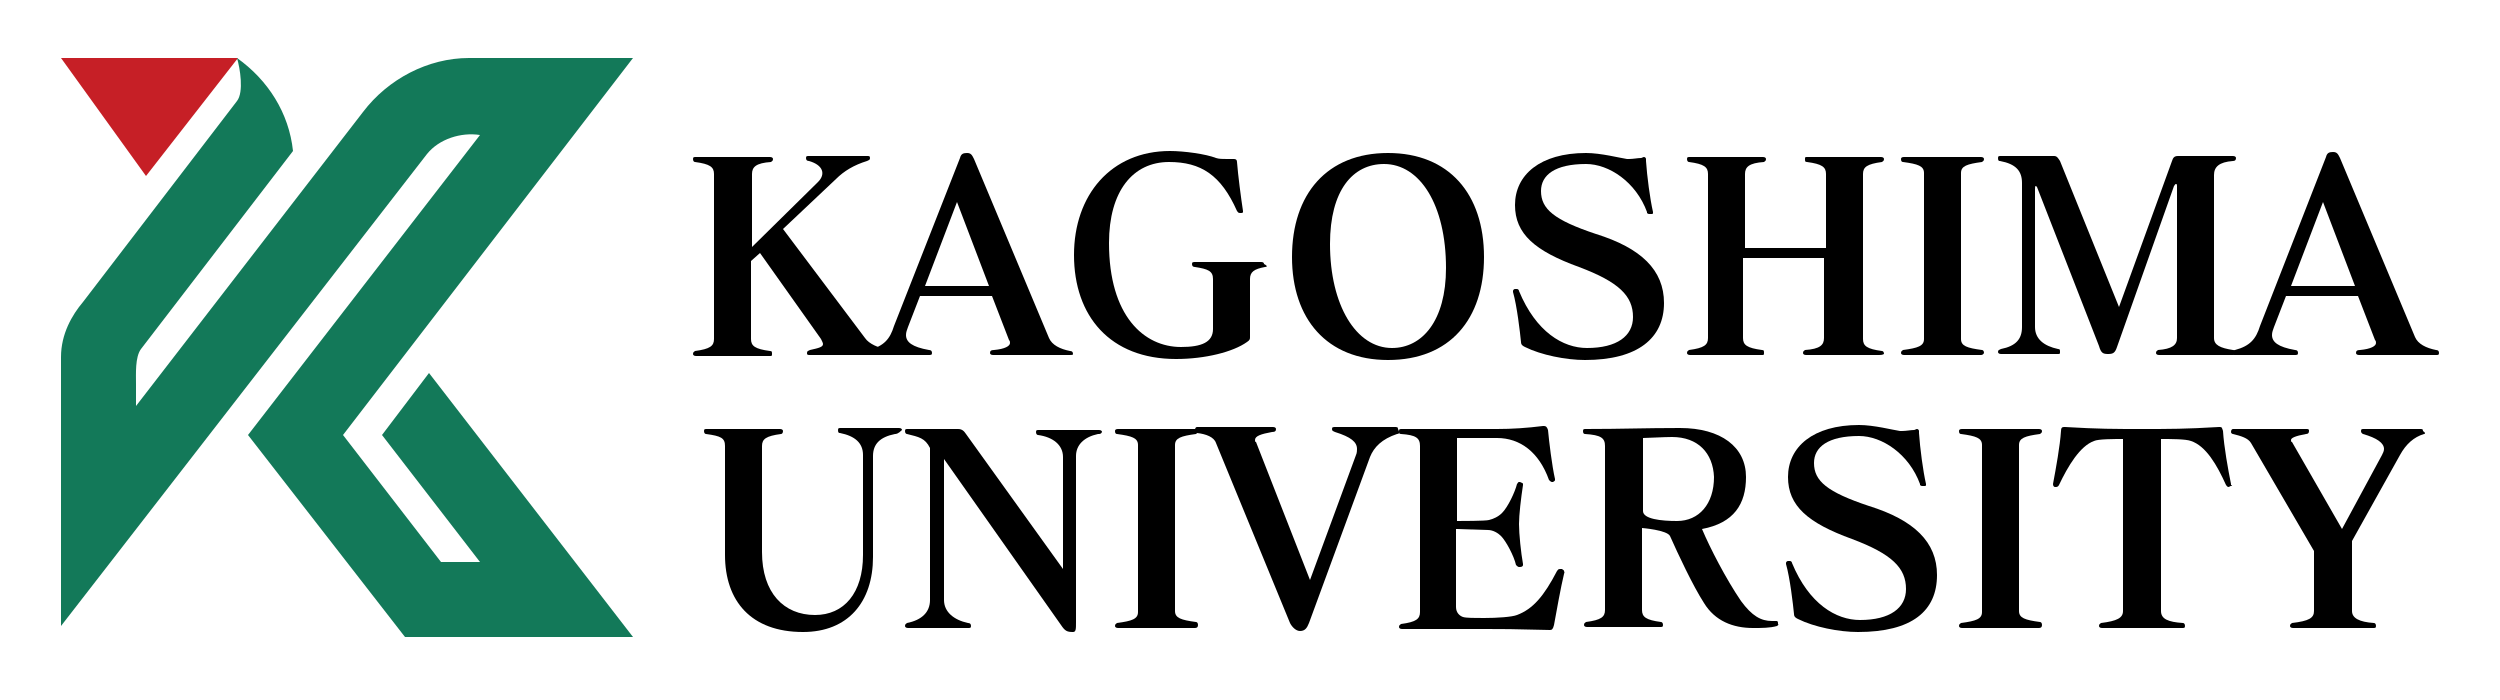
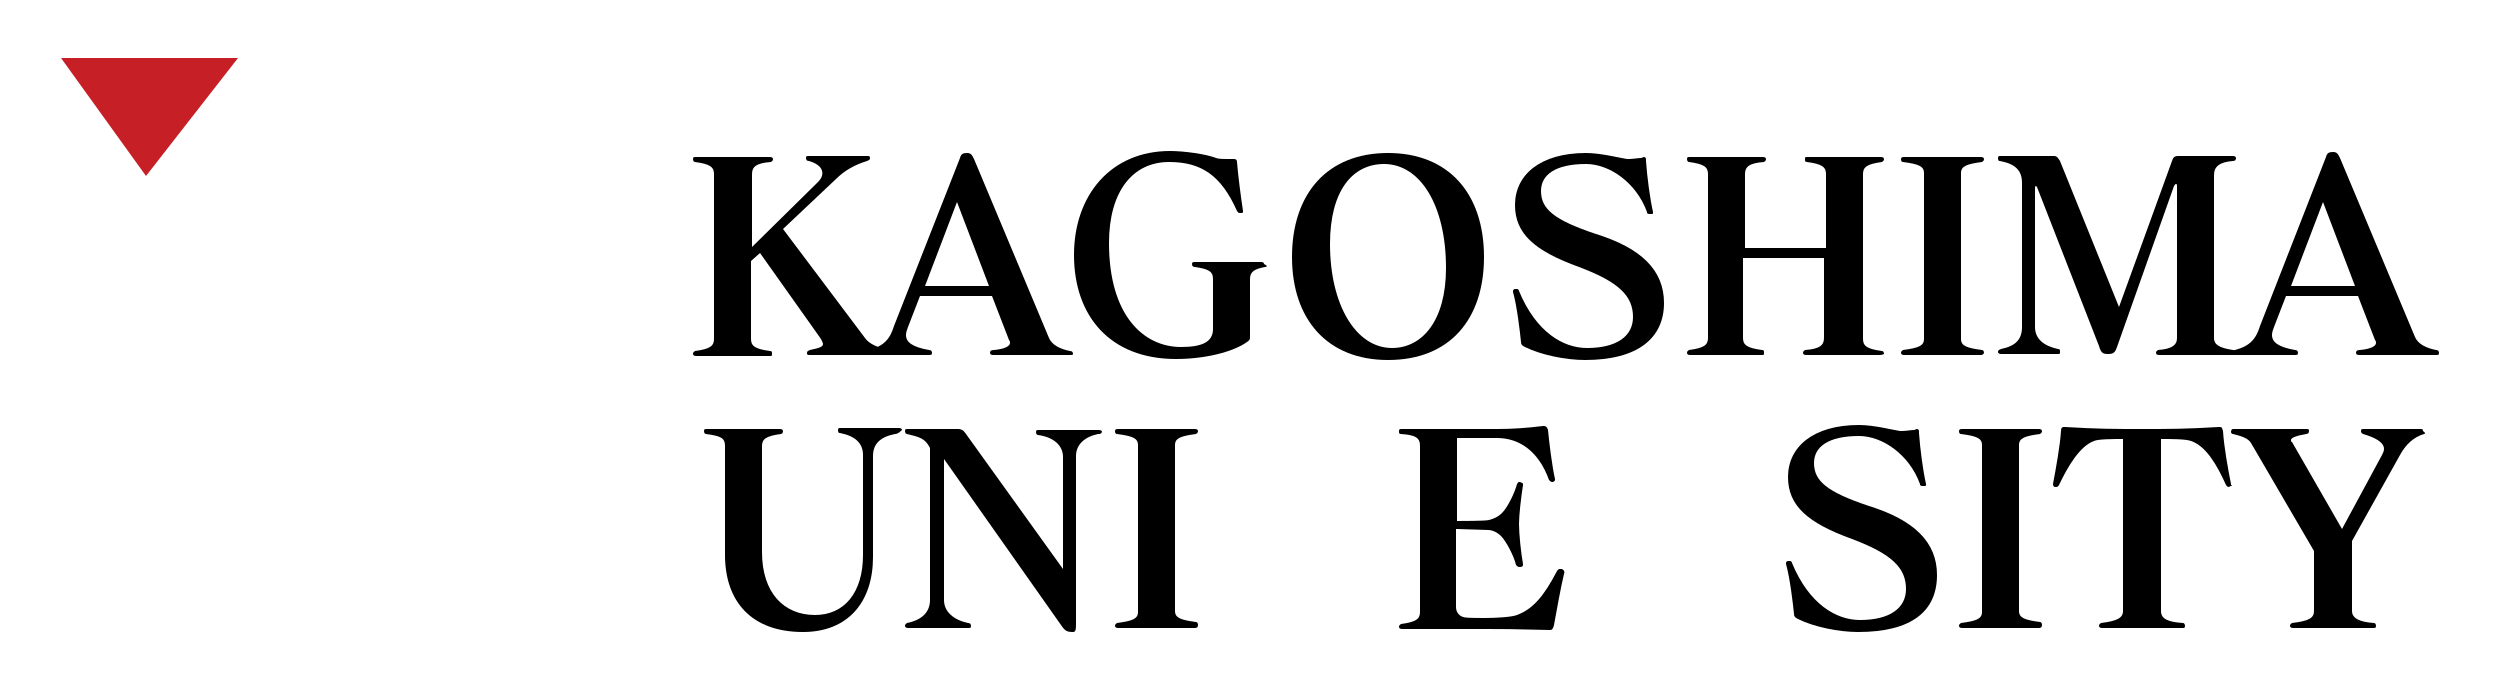
<svg xmlns="http://www.w3.org/2000/svg" id="logo" version="1.1" viewBox="0 0 250 70" width="250px" height="70px" preserveAspectRatio="xMidYMid">
  <defs>
    <style>
      .st0 {
        fill: #c61f26;
      }

      .st1 {
        fill: #137959;
      }
    </style>
  </defs>
  <path d="M88.6,35.5h-7.7c-.2,0-.2-.1-.2-.2,0-.2.1-.2.3-.3.9-.2,1.3-.3,1.3-.6,0-.1-.1-.3-.2-.5l-6.1-8.6-.9.8v7.8c0,.7.4,1,1.9,1.2.2,0,.2.1.2.3s0,.2-.3.2h-7.3c-.2,0-.3-.1-.3-.2,0-.2.1-.2.2-.3,1.5-.2,1.9-.5,1.9-1.2v-16.5c0-.7-.4-1-1.9-1.2-.1,0-.2-.1-.2-.3s.1-.2.3-.2h7.4c.2,0,.3.1.3.2,0,.2-.1.2-.2.3-1.5.1-1.9.5-1.9,1.2v7.3l6.6-6.5c.8-.8.5-1.7-.9-2.1-.2,0-.3-.1-.3-.3s.1-.2.3-.2h5.8c.2,0,.3,0,.3.2s-.1.2-.3.3c-1.3.4-2.3,1-3.1,1.8l-5.3,5,8.2,10.9c.4.6,1.4,1,2.1,1.1.2,0,.2.1.2.2,0,.4-.1.4-.2.4Z" />
  <path d="M107,35.5h-7.7c-.2,0-.3-.1-.3-.2,0-.2.1-.3.4-.3,1.1-.1,1.6-.4,1.6-.7,0-.1,0-.2-.1-.3l-1.7-4.4h-7.2l-1.2,3.1c-.1.3-.2.5-.2.8,0,.7.6,1.2,2.3,1.5.2,0,.3.1.3.3s-.1.2-.4.2h-5.8c-.3,0-.4,0-.4-.2s.1-.2.3-.3c1.5-.4,2.1-1.1,2.5-2.4l6.6-16.8c.1-.4.3-.5.7-.5s.5.2.7.6l7.5,17.9c.3.7,1.1,1.1,2.1,1.3.2,0,.3.1.3.3,0,.1-.1.1-.3.1ZM95.7,20.2l-3.2,8.4h6.4l-3.2-8.4Z" />
  <path d="M126.5,26.7c-1.1.2-1.5.5-1.5,1.2v5.8c0,.2,0,.3-.3.5-1.4,1-4.2,1.7-7.1,1.7-6.6,0-10.2-4.3-10.2-10.4,0-6,3.7-10.4,9.6-10.4,1.4,0,3.6.3,4.6.7.3.1.7.1,1.1.1h.7c.2,0,.3.1.3.3.1,1.3.4,3.6.6,4.9v.1q0,.1-.2.1h-.1c-.2,0-.2-.1-.3-.2-1.6-3.6-3.6-4.9-6.8-4.9-3.6,0-6,2.9-6,8.1,0,7.3,3.5,10.4,7.2,10.4,2.1,0,3.2-.5,3.2-1.8v-5c0-.8-.5-1-1.8-1.2-.2,0-.3-.1-.3-.3s.1-.2.4-.2h6.5q.3,0,.3.2c.4.2.3.3.1.3Z" />
  <path d="M138.8,36c-6.1,0-9.6-4.1-9.6-10.3,0-6.3,3.5-10.4,9.6-10.4s9.6,4.1,9.6,10.4c0,6.2-3.4,10.3-9.6,10.3ZM138.4,16.4c-3.1,0-5.4,2.6-5.4,8,0,6.1,2.6,10.4,6.2,10.4,3,0,5.4-2.7,5.4-8,0-6.3-2.6-10.4-6.2-10.4Z" />
  <path d="M158.5,36c-1.9,0-4.4-.5-6-1.3-.2-.1-.4-.2-.4-.5-.1-1-.4-3.6-.8-5v-.1c0-.1.1-.2.2-.2h.2c.1,0,.2.1.2.2,1.7,4.1,4.4,5.7,6.8,5.7,3,0,4.6-1.2,4.6-3.1,0-2.1-1.4-3.5-5.4-5-4.4-1.6-6.4-3.3-6.4-6.2,0-3,2.5-5.2,7.1-5.2,1.5,0,3.4.5,4.1.6h.2c.4,0,.9-.1,1.2-.1.1,0,.2-.1.3-.1s.2.1.2.2v.2c.1,1.5.4,3.8.7,5.1v.1s0,.1-.1.1h-.3c-.1,0-.2-.1-.2-.1v-.1c-1.1-3-3.8-4.8-6.1-4.8-3.1,0-4.5,1.1-4.5,2.7,0,1.8,1.3,2.9,5.5,4.3,4.5,1.4,6.8,3.6,6.8,6.9,0,3.5-2.6,5.7-7.9,5.7Z" />
  <path d="M187.9,35.5h-7.3c-.2,0-.3-.1-.3-.2,0-.2.1-.2.2-.3,1.5-.1,1.9-.5,1.9-1.2v-8h-8.1v8c0,.7.4,1,1.9,1.2.2,0,.2.1.2.3s0,.2-.3.2h-7.1c-.2,0-.3-.1-.3-.2,0-.2.1-.2.2-.3,1.5-.2,1.9-.5,1.9-1.2v-16.4c0-.7-.4-1-1.9-1.2-.1,0-.2-.1-.2-.3s.1-.2.3-.2h7.3c.2,0,.3.1.3.2,0,.2-.1.2-.2.3-1.5.1-1.9.5-1.9,1.2v7.4h8.1v-7.4c0-.7-.4-1-1.9-1.2-.2,0-.2-.1-.2-.3s0-.2.3-.2h7.3c.2,0,.3.1.3.2,0,.2-.1.2-.2.3-1.5.2-1.9.5-1.9,1.2v16.5c0,.7.4,1,1.9,1.2.1,0,.2.1.2.3-.2.1-.3.1-.5.1Z" />
  <path d="M198.1,35.5h-7.7c-.2,0-.3-.1-.3-.2,0-.2.1-.2.2-.3,1.5-.2,2.1-.4,2.1-1.1v-16.6c0-.7-.6-.9-2.1-1.1q-.2,0-.2-.3,0-.2.3-.2h7.7c.2,0,.3.1.3.2,0,.2-.1.2-.2.3-1.5.2-2.1.4-2.1,1.1v16.6c0,.7.6.9,2.1,1.1.1,0,.2.1.2.3q-.1.2-.3.2Z" />
  <path d="M223.2,35.5h-7.3c-.2,0-.3-.1-.3-.2,0-.2.1-.2.2-.3,1.4-.1,1.9-.5,1.9-1.2v-15.2c0-.1,0-.2-.1-.2s-.1.1-.2.2l-5.7,16.1c-.2.6-.4.7-.9.7s-.7-.1-.9-.8l-6.2-15.9-.1-.1c-.1,0-.1.1-.1.3v13.8c0,1.2.9,1.9,2.3,2.2.2,0,.2.1.2.3s0,.2-.3.2h-5.6c-.2,0-.3-.1-.3-.2,0-.2.1-.2.3-.3,1.5-.3,2.1-1,2.1-2.2v-14.4c0-1.2-.6-1.9-2.2-2.2-.1,0-.2,0-.2-.3,0-.2.1-.2.3-.2h5.3c.3,0,.4.2.6.5l5.9,14.6,5.3-14.6c.1-.3.2-.5.6-.5h5.5c.2,0,.3.1.3.2,0,.2-.1.3-.3.3-1.4.1-1.9.6-1.9,1.4v16.3c0,.7.6,1,1.9,1.2.2,0,.3.1.3.3-.2.2-.3.2-.4.2Z" />
  <path d="M243.6,35.5h-7.7c-.2,0-.3-.1-.3-.2,0-.2.1-.3.4-.3,1.1-.1,1.6-.4,1.6-.7,0-.1,0-.2-.1-.3l-1.7-4.4h-7.2l-1.2,3.1c-.1.3-.2.5-.2.8,0,.7.6,1.2,2.3,1.5.2,0,.3.1.3.3s-.1.2-.4.2h-5.8c-.3,0-.4,0-.4-.2s.1-.2.3-.3c1.5-.4,2.1-1.1,2.5-2.4l6.6-16.9c.1-.4.3-.5.7-.5s.5.2.7.6l7.5,17.9c.3.7,1.1,1.1,2.1,1.3.2,0,.3.1.3.3,0,.2-.1.2-.3.2ZM232.3,20.2l-3.2,8.4h6.4l-3.2-8.4Z" />
  <path d="M89.5,43.4c-1.5.3-2.2,1-2.2,2.2v10.1c0,4.5-2.5,7.5-7,7.5-5.2,0-7.8-3.1-7.8-7.7v-10.9c0-.8-.4-1-1.9-1.2-.1,0-.2-.1-.2-.3s.1-.2.3-.2h7.3c.2,0,.3.1.3.2,0,.2-.1.3-.2.3-1.5.2-1.9.5-1.9,1.2v10.6c0,4.1,2.2,6.3,5.3,6.3,2.9,0,4.8-2.2,4.8-6v-10c0-1.2-.8-1.9-2.3-2.2-.1,0-.2,0-.2-.3,0-.2.1-.2.3-.2h5.8c.2,0,.3.1.3.2-.4.4-.6.4-.7.4Z" />
  <path d="M109.8,43.4c-1.4.3-2.2,1.1-2.2,2.2v16.6c0,.7,0,1-.3,1-.6,0-.8-.1-1.2-.7l-11.7-16.6v14.1c0,1.2,1,2,2.4,2.3.2,0,.3.1.3.3s-.1.2-.3.2h-6c-.2,0-.3-.1-.3-.2,0-.2.1-.2.2-.3,1.5-.3,2.3-1.1,2.3-2.3v-15.2c-.5-1-1.1-1.1-2.3-1.4-.1,0-.2-.1-.2-.3s.1-.2.3-.2h5c.4,0,.6.2.8.5l9.7,13.5v-11.2c0-1.2-1-2-2.5-2.2-.1,0-.2-.1-.2-.3s.1-.2.3-.2h6c.2,0,.3.1.3.2-.1.2-.2.2-.4.2Z" />
  <path d="M119.5,62.8h-7.7c-.2,0-.3-.1-.3-.2,0-.2.1-.2.2-.3,1.5-.2,2.1-.4,2.1-1.1v-16.7c0-.7-.6-.9-2.1-1.1q-.2,0-.2-.3,0-.2.3-.2h7.7c.2,0,.3.1.3.2,0,.2-.1.2-.2.3-1.5.2-2.1.4-2.1,1.1v16.6c0,.7.6.9,2.1,1.1.1,0,.2.1.2.3s-.1.3-.3.3Z" />
-   <path d="M139.7,43.4c-1.5.5-2.3,1.3-2.7,2.3l-6.1,16.6c-.2.5-.4.8-.9.8-.4,0-.8-.4-1-.8l-7.4-18c-.2-.6-1-.9-1.9-1-.2,0-.2-.1-.2-.3s.1-.3.2-.3h7.6c.2,0,.3.1.3.2,0,.2-.1.3-.4.3-1.1.2-1.7.4-1.7.8,0,.1,0,.2.1.2l5.4,13.8,4.6-12.5c.1-.2.1-.5.1-.6,0-.7-.6-1.2-2.2-1.7-.2-.1-.3-.1-.3-.3s.1-.2.4-.2h5.8c.3,0,.4,0,.4.2.2.4.1.5-.1.5Z" />
  <path d="M156.4,57.4c-.3,1.2-.8,4-1,5.1-.1.4-.2.5-.4.5-3.7-.1-4.9-.1-6.4-.1h-8.4c-.2,0-.3-.1-.3-.2,0-.2.1-.2.2-.3,1.5-.2,1.9-.5,1.9-1.2v-16.6c0-.8-.4-1.1-1.9-1.2-.2,0-.2-.1-.2-.3s.1-.2.3-.2h9.5c1.5,0,3-.1,4.6-.3h.1c.2,0,.3.1.4.4.1,1.1.4,3.6.7,4.9v.1q0,.1-.2.2h-.1c-.1,0-.2-.1-.3-.2-1-2.8-2.9-4.2-5.2-4.2h-4v8.3c.3,0,2.9,0,3.2-.1.4-.1.9-.3,1.3-.7.6-.6,1.3-2.1,1.5-2.9.1-.1.1-.2.2-.2h.1c.2.1.3.1.3.2v.1c-.2,1.3-.4,3-.4,3.9,0,1,.2,2.9.4,4v.1c0,.1-.1.2-.3.2h-.1c-.1,0-.2-.1-.3-.2-.2-.9-1-2.4-1.5-2.9-.3-.3-.8-.6-1.3-.6-.3,0-2.9-.1-3.2-.1v7.8c0,.6.4.9.7,1s1.2.1,2.1.1c1.3,0,2.8-.1,3.3-.3,1.6-.6,2.7-1.9,4-4.4.1-.1.1-.2.3-.2h.2c.1.1.2.1.2.2.1.2,0,.2,0,.3Z" />
-   <path d="M177.7,62.6c-.7.2-1.5.2-2.4.2-2,0-3.8-.7-4.9-2.5-1.1-1.7-2.6-4.9-3.4-6.7-.3-.6-2.8-.8-2.8-.8v8.2c0,.7.4,1,1.9,1.2.1,0,.2.1.2.3s-.1.2-.3.2h-7.3c-.2,0-.3-.1-.3-.2,0-.2.1-.2.2-.3,1.5-.2,1.9-.5,1.9-1.2v-16.4c0-.8-.4-1.1-2-1.2q-.2,0-.2-.3c0-.2.1-.2.3-.2,3.6,0,5.8-.1,9.4-.1,4.1,0,6.6,1.9,6.6,4.9,0,2.7-1.2,4.6-4.4,5.2.8,1.9,2.4,5,3.9,7.2,1.1,1.5,2,2,3.1,2h.4c.1,0,.2,0,.2.2v.1c.1.1,0,.1-.1.2ZM167.2,43.7c-.8,0-2.5.1-2.9.1v7.3c0,.8,1.8,1,3.4,1,2.2,0,3.7-1.7,3.7-4.4-.1-2.4-1.6-4-4.2-4Z" />
  <path d="M185.8,63.2c-1.9,0-4.4-.5-6-1.3-.2-.1-.4-.2-.4-.5-.1-1-.4-3.6-.8-5v-.1c0-.1.1-.2.2-.2h.2c.1,0,.2.1.2.2,1.7,4.1,4.4,5.7,6.8,5.7,3,0,4.6-1.2,4.6-3.1,0-2.1-1.4-3.5-5.4-5-4.4-1.6-6.4-3.3-6.4-6.2,0-3,2.5-5.2,7.1-5.2,1.5,0,3.4.5,4.1.6h.2c.4,0,.9-.1,1.2-.1.1,0,.2-.1.3-.1s.2.1.2.2v.2c.1,1.5.4,3.8.7,5.1v.1s0,.1-.1.1h-.3c-.1,0-.2-.1-.2-.1v-.1c-1.1-3-3.8-4.8-6.1-4.8-3.1,0-4.5,1.1-4.5,2.7,0,1.8,1.3,2.9,5.5,4.3,4.5,1.4,6.8,3.6,6.8,6.9,0,3.6-2.5,5.7-7.9,5.7Z" />
  <path d="M203.9,62.8h-7.7c-.2,0-.3-.1-.3-.2,0-.2.1-.2.2-.3,1.5-.2,2.1-.4,2.1-1.1v-16.7c0-.7-.6-.9-2.1-1.1q-.2,0-.2-.3,0-.2.3-.2h7.7c.2,0,.3.1.3.2,0,.2-.1.2-.2.3-1.5.2-2.1.4-2.1,1.1v16.6c0,.7.6.9,2.1,1.1.1,0,.2.1.2.3s-.1.3-.3.3Z" />
  <path d="M223.1,48.6q0,.1,0,0c-.1,0-.2.1-.2.1-.2,0-.2-.1-.3-.2-.9-2-2-3.9-3.5-4.4-.5-.2-2-.2-3-.2v17.2c0,.8.7,1.1,2.2,1.2.1,0,.2.1.2.3s-.1.2-.3.2h-8c-.2,0-.3-.1-.3-.2,0-.2.1-.2.2-.3,1.6-.2,2.2-.5,2.2-1.2v-17.2c-.9,0-2.5,0-2.9.2-1.4.5-2.6,2.5-3.5,4.4q-.1.2-.3.2h-.1c-.1,0-.2-.1-.2-.3.3-1.6.7-3.8.8-5.3,0-.3.1-.4.3-.4h.1c3.4.2,4.9.2,7.7.2s4.3,0,7.7-.2h.1c.2,0,.2.1.3.4.1,1.6.5,3.8.8,5.3v.1c.2.1.1.1,0,.1Z" />
  <path d="M242.4,43.4c-1,.3-1.8,1-2.4,2.1l-4.8,8.6v7c0,.7.7,1.1,2.2,1.2.1,0,.2.1.2.3s-.1.2-.3.2h-8c-.2,0-.3-.1-.3-.2,0-.2.1-.2.2-.3,1.7-.2,2.2-.5,2.2-1.2v-6l-6.3-10.8c-.3-.5-1-.7-1.8-.9-.1,0-.2-.1-.2-.2,0-.2.1-.3.2-.3h7.4c.2,0,.2.1.2.2,0,.2-.1.3-.3.3-1.1.2-1.5.4-1.5.6,0,.1,0,.2.1.2l5,8.7,4-7.4c.1-.2.2-.4.2-.6,0-.6-.7-1.1-2.1-1.5q-.2-.1-.2-.3c0-.2.1-.2.3-.2h5.6c.2,0,.3,0,.3.2.3.2.2.3.1.3Z" />
  <polygon class="st0" points="6.1 5.8 23.8 5.8 14.6 17.6 6.1 5.8" />
-   <path class="st1" d="M8.3,30.2l15.4-20.1c.7-.9.3-3.3,0-4.3,3.1,2.2,5.2,5.5,5.6,9.3l-15.2,19.8c-.6.8-.5,2.5-.5,3.5v2.2l22.7-29.4c2.5-3.3,6.5-5.4,10.6-5.4h16.4l-29,37.7,9.8,12.7h3.9l-9.8-12.7,4.7-6.2,20.4,26.4h-22.8l-15.7-20.2,23.2-30c-1.9-.3-4.1.4-5.3,1.9L6.1,62.6v-26.9c0-2.3,1.1-4.2,2.2-5.5h0Z" />
</svg>